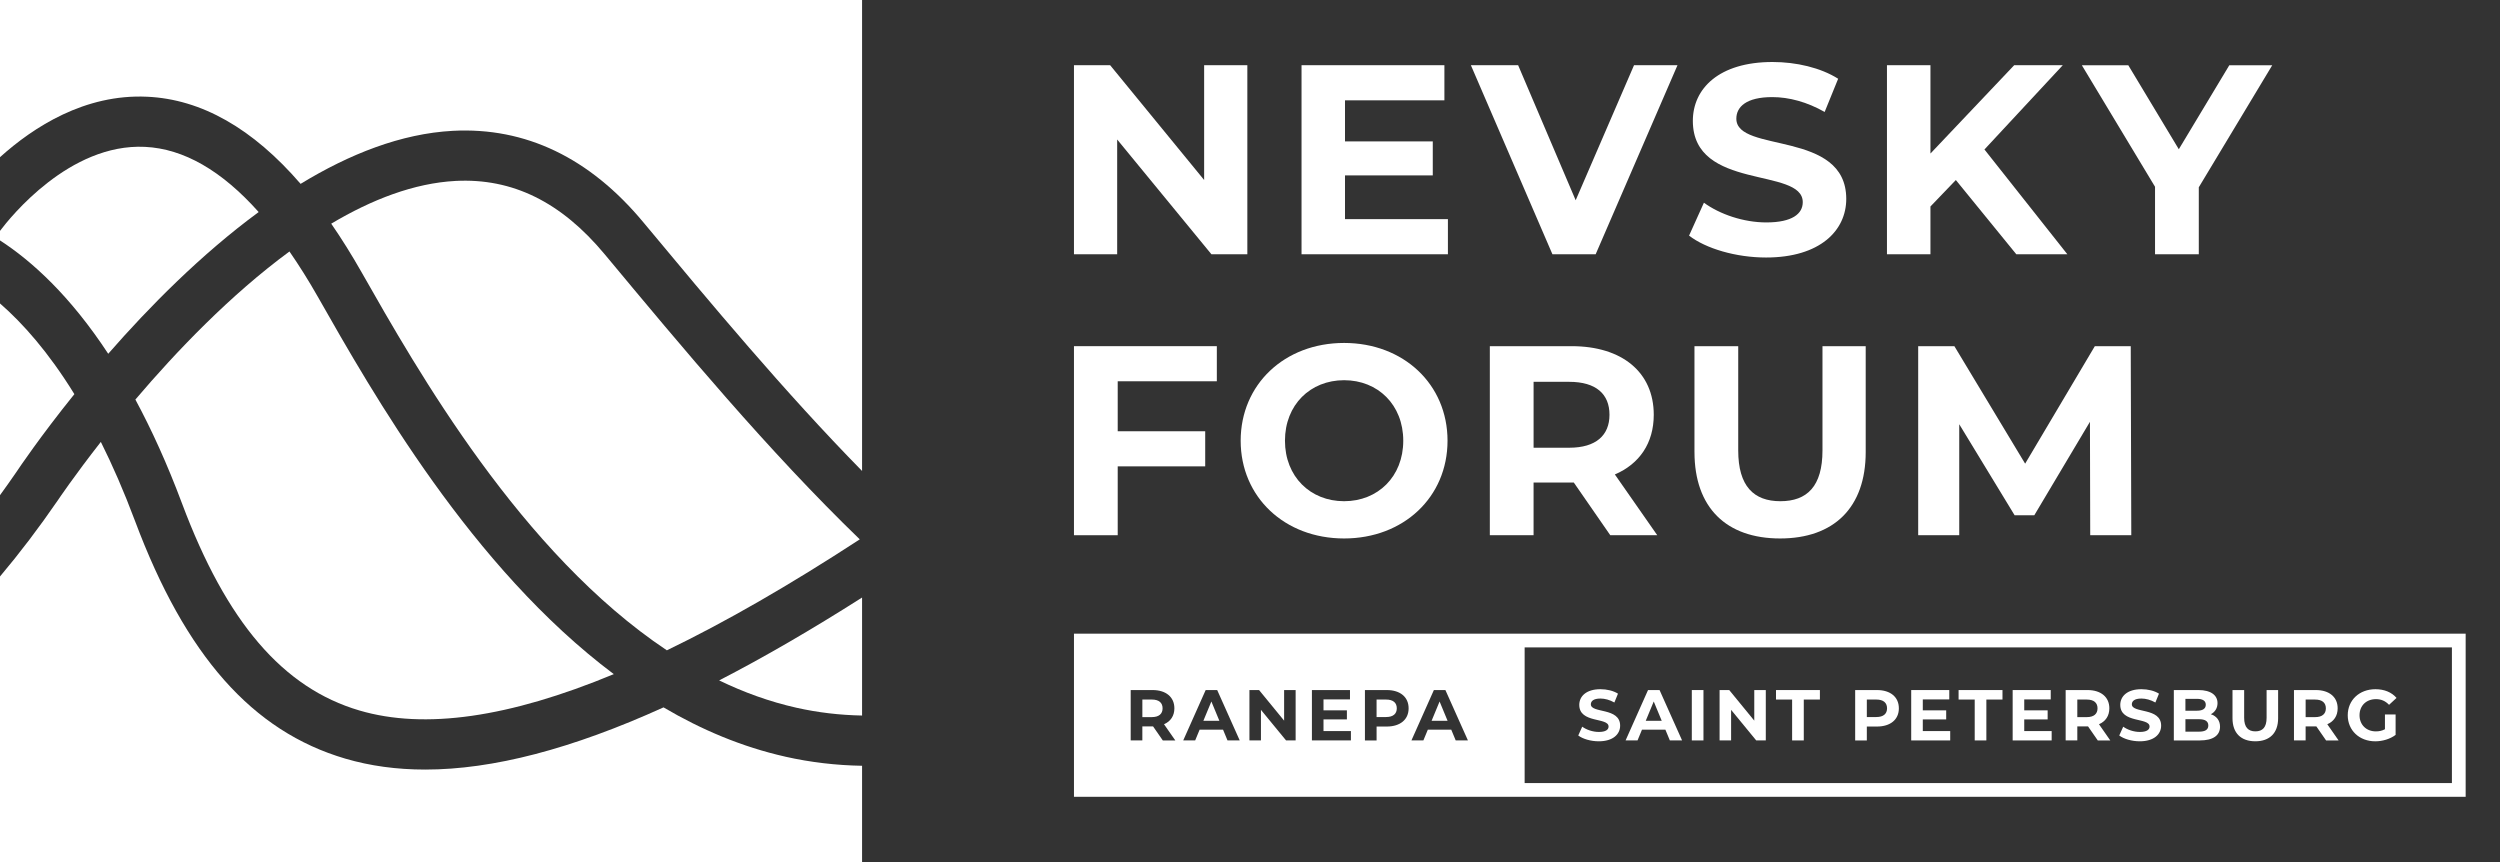
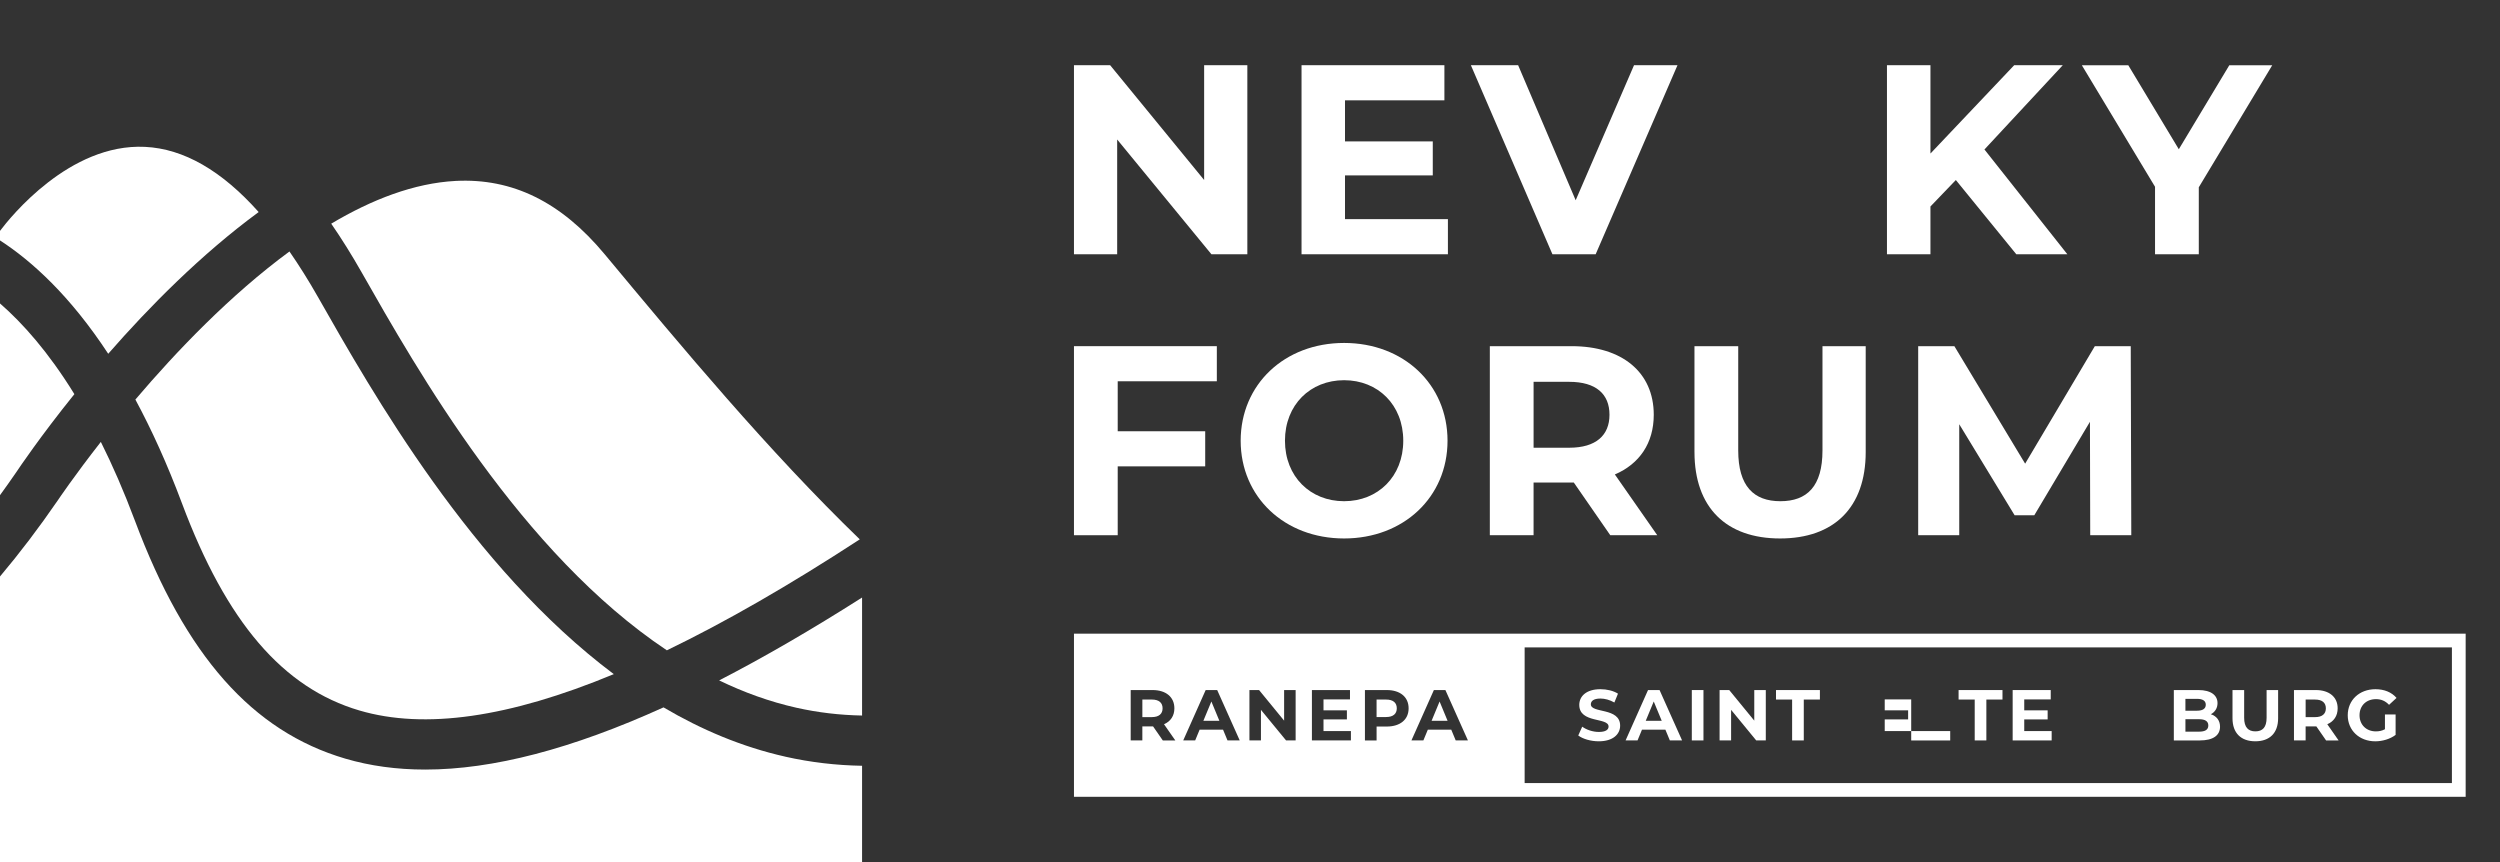
<svg xmlns="http://www.w3.org/2000/svg" width="145" height="50" version="1.1" viewBox="0 0 145 50">
  <rect x="0" y="0" width="145" height="50" fill="#333333" stroke="none" />
  <defs>
    <style> .st0 { fill: #fff; } </style>
  </defs>
  <g id="logo" shape-rendering="geometricPrecision" text-rendering="geometricPrecision">
    <g>
      <g>
        <path class="st0" d="M72.346,3.783v10.965h-2.083l-5.467-6.657v6.657h-2.506V3.783h2.099l5.451,6.657V3.783h2.507Z" />
        <path class="st0" d="M83.979,12.712v2.036h-8.49V3.783h8.286v2.036h-5.765v2.381h5.091v1.974h-5.091v2.537h5.968Z" />
        <path class="st0" d="M97.294,3.783l-4.746,10.965h-2.507l-4.73-10.965h2.741l3.337,7.832,3.384-7.832h2.522Z" />
-         <path class="st0" d="M97.965,13.668l.862-1.911c.924.674,2.302,1.144,3.618,1.144,1.504,0,2.115-.501,2.115-1.175,0-2.052-6.375-.642-6.375-4.715,0-1.864,1.504-3.415,4.621-3.415,1.379,0,2.788.329,3.807.971l-.783,1.927c-1.019-.58-2.068-.862-3.039-.862-1.504,0-2.083.564-2.083,1.253,0,2.021,6.375.627,6.375,4.652,0,1.833-1.52,3.399-4.652,3.399-1.739,0-3.493-.517-4.464-1.269Z" />
        <path class="st0" d="M113.439,10.441l-1.473,1.535v2.773h-2.522V3.783h2.522v5.122l4.856-5.122h2.819l-4.543,4.887,4.809,6.078h-2.961l-3.509-4.308Z" />
        <path class="st0" d="M127.53,10.864v3.885h-2.538v-3.916l-4.245-7.049h2.694l2.93,4.872,2.929-4.872h2.49l-4.261,7.08Z" />
        <path class="st0" d="M64.827,22.115v2.898h5.075v2.036h-5.075v3.994h-2.537v-10.965h8.286v2.036h-5.749Z" />
        <path class="st0" d="M71.959,25.561c0-3.258,2.538-5.67,5.999-5.67,3.446,0,5.999,2.397,5.999,5.67,0,3.274-2.553,5.67-5.999,5.67-3.462,0-5.999-2.412-5.999-5.67ZM81.389,25.561c0-2.083-1.472-3.509-3.431-3.509-1.958,0-3.43,1.425-3.43,3.509,0,2.083,1.472,3.509,3.43,3.509,1.958,0,3.431-1.426,3.431-3.509Z" />
        <path class="st0" d="M93.396,31.043l-2.115-3.055h-2.334v3.055h-2.537v-10.965h4.746c2.93,0,4.762,1.519,4.762,3.979,0,1.645-.83,2.851-2.256,3.462l2.459,3.524h-2.726ZM91.016,22.146h-2.068v3.822h2.068c1.551,0,2.334-.721,2.334-1.911,0-1.206-.783-1.911-2.334-1.911Z" />
        <path class="st0" d="M98.279,26.218v-6.14h2.538v6.047c0,2.083.908,2.945,2.444,2.945,1.55,0,2.443-.862,2.443-2.945v-6.047h2.507v6.14c0,3.227-1.849,5.013-4.966,5.013s-4.965-1.786-4.965-5.013Z" />
        <path class="st0" d="M121.233,31.043l-.016-6.579-3.227,5.42h-1.143l-3.211-5.279v6.438h-2.381v-10.965h2.099l4.104,6.814,4.042-6.814h2.083l.032,10.965h-2.381Z" />
      </g>
      <g>
        <g>
          <polygon class="st0" points="69.796 41.805 70.723 41.805 70.26 40.687 69.796 41.805" />
          <path class="st0" d="M80.392,40.574h-.551v1.014h.551c.413,0,.622-.188.622-.505,0-.321-.209-.509-.622-.509Z" />
          <path class="st0" d="M87.632,36.753h-25.342v9.461h80.718v-9.461h-55.376ZM67.442,42.945l-.564-.814h-.622v.814h-.676v-2.922h1.265c.781,0,1.269.405,1.269,1.06,0,.438-.221.76-.601.923l.655.939h-.726ZM71.195,42.945l-.259-.626h-1.357l-.259.626h-.693l1.302-2.922h.668l1.307,2.922h-.71ZM75.147,42.945h-.555l-1.457-1.774v1.774h-.668v-2.922h.559l1.453,1.774v-1.774h.668v2.922ZM78.353,42.945h-2.262v-2.922h2.208v.543h-1.536v.634h1.357v.526h-1.357v.676h1.59v.543ZM80.43,42.139h-.588v.806h-.676v-2.922h1.265c.781,0,1.269.405,1.269,1.06,0,.651-.488,1.056-1.269,1.056ZM84.431,42.945l-.259-.626h-1.357l-.259.626h-.693l1.302-2.922h.668l1.307,2.922h-.71ZM142.211,45.417h-53.782v-7.868h53.782v7.868Z" />
          <path class="st0" d="M66.808,40.574h-.551v1.018h.551c.413,0,.622-.192.622-.509,0-.321-.209-.509-.622-.509Z" />
          <polygon class="st0" points="83.033 41.805 83.959 41.805 83.496 40.687 83.033 41.805" />
        </g>
        <g>
          <path class="st0" d="M91.539,42.657l.23-.509c.246.18.614.305.964.305.401,0,.564-.134.564-.313,0-.547-1.699-.171-1.699-1.256,0-.497.401-.91,1.231-.91.367,0,.743.088,1.014.259l-.209.513c-.271-.154-.551-.23-.81-.23-.401,0-.555.15-.555.334,0,.538,1.699.167,1.699,1.24,0,.488-.405.906-1.24.906-.463,0-.931-.138-1.19-.338Z" />
          <path class="st0" d="M96.593,42.319h-1.357l-.259.626h-.693l1.302-2.922h.668l1.307,2.922h-.71l-.259-.626ZM96.38,41.805l-.463-1.119-.463,1.119h.927Z" />
          <path class="st0" d="M98.125,40.023h.676v2.922h-.676v-2.922Z" />
          <path class="st0" d="M102.416,40.023v2.922h-.555l-1.457-1.774v1.774h-.668v-2.922h.559l1.453,1.774v-1.774h.668Z" />
          <path class="st0" d="M103.943,40.574h-.935v-.551h2.546v.551h-.935v2.371h-.676v-2.371Z" />
-           <path class="st0" d="M110.134,41.083c0,.651-.488,1.056-1.269,1.056h-.589v.806h-.676v-2.922h1.265c.781,0,1.269.405,1.269,1.06ZM109.449,41.083c0-.321-.209-.509-.622-.509h-.551v1.014h.551c.413,0,.622-.188.622-.505Z" />
-           <path class="st0" d="M113.112,42.402v.543h-2.262v-2.922h2.208v.543h-1.536v.634h1.357v.526h-1.357v.676h1.59Z" />
+           <path class="st0" d="M113.112,42.402v.543h-2.262v-2.922v.543h-1.536v.634h1.357v.526h-1.357v.676h1.59Z" />
          <path class="st0" d="M114.533,40.574h-.935v-.551h2.546v.551h-.935v2.371h-.676v-2.371Z" />
          <path class="st0" d="M118.996,42.402v.543h-2.262v-2.922h2.208v.543h-1.536v.634h1.357v.526h-1.357v.676h1.59Z" />
-           <path class="st0" d="M121.67,42.945l-.564-.814h-.622v.814h-.676v-2.922h1.265c.781,0,1.269.405,1.269,1.06,0,.438-.221.76-.601.923l.655.939h-.726ZM121.035,40.574h-.551v1.019h.551c.413,0,.622-.192.622-.509,0-.321-.209-.509-.622-.509Z" />
-           <path class="st0" d="M122.917,42.657l.23-.509c.246.18.614.305.964.305.401,0,.564-.134.564-.313,0-.547-1.699-.171-1.699-1.256,0-.497.401-.91,1.231-.91.367,0,.743.088,1.014.259l-.209.513c-.271-.154-.551-.23-.81-.23-.401,0-.555.15-.555.334,0,.538,1.699.167,1.699,1.24,0,.488-.405.906-1.24.906-.463,0-.931-.138-1.19-.338Z" />
          <path class="st0" d="M128.762,42.148c0,.505-.401.797-1.169.797h-1.511v-2.922h1.428c.73,0,1.106.305,1.106.76,0,.292-.15.518-.388.643.326.104.534.355.534.722ZM126.754,40.532v.689h.672c.33,0,.509-.117.509-.346s-.179-.342-.509-.342h-.672ZM128.082,42.077c0-.246-.188-.363-.538-.363h-.789v.722h.789c.351,0,.538-.109.538-.359Z" />
          <path class="st0" d="M129.485,41.659v-1.636h.676v1.611c0,.555.242.785.651.785.413,0,.651-.23.651-.785v-1.611h.668v1.636c0,.86-.493,1.336-1.323,1.336-.831,0-1.323-.476-1.323-1.336Z" />
          <path class="st0" d="M134.912,42.945l-.564-.814h-.622v.814h-.676v-2.922h1.265c.781,0,1.269.405,1.269,1.06,0,.438-.221.76-.601.923l.655.939h-.726ZM134.278,40.574h-.551v1.019h.551c.413,0,.622-.192.622-.509,0-.321-.209-.509-.622-.509Z" />
          <path class="st0" d="M138.327,41.438h.618v1.186c-.321.242-.764.372-1.181.372-.918,0-1.595-.63-1.595-1.511,0-.881.676-1.511,1.607-1.511.513,0,.939.175,1.223.505l-.434.401c-.213-.225-.459-.33-.756-.33-.568,0-.956.38-.956.935,0,.547.388.935.948.935.184,0,.355-.033.526-.125v-.856Z" />
        </g>
      </g>
      <g>
        <path class="st0" d="M15.003,12.299c-2.142-2.402-4.349-3.675-6.596-3.781-4.377-.209-7.812,4.083-8.407,4.874v.552c1.842,1.195,4.063,3.202,6.277,6.575,2.371-2.714,5.382-5.763,8.727-8.221Z" />
        <path class="st0" d="M49.866,31.282c-5.301-5.125-10.274-11.101-14.795-16.535-2.527-3.038-5.357-4.425-8.649-4.253-2.403.128-4.851,1.075-7.211,2.479.598.864,1.184,1.802,1.76,2.816,3.249,5.719,9.253,16.289,17.707,21.93,3.394-1.638,7.119-3.781,11.188-6.436Z" />
        <path class="st0" d="M4.314,22.86c-1.502-2.437-2.993-4.109-4.314-5.26v11.121c.317-.436.633-.881.949-1.341.153-.23,1.382-2.059,3.365-4.52Z" />
        <path class="st0" d="M20.85,41.209c3.775,1.111,8.667.416,14.75-2.109-8.245-6.181-13.968-16.257-17.159-21.875-.545-.96-1.096-1.836-1.652-2.639-3.434,2.524-6.564,5.797-8.937,8.588.929,1.722,1.839,3.712,2.701,6.016,2.58,6.892,5.852,10.712,10.296,12.019Z" />
        <path class="st0" d="M45.552,43.887c-2.513-.565-4.869-1.562-7.068-2.859-5.329,2.416-9.902,3.606-13.821,3.607-1.659,0-3.201-.213-4.634-.634-5.396-1.588-9.272-5.97-12.2-13.791-.641-1.714-1.306-3.232-1.98-4.58-1.539,1.966-2.457,3.331-2.49,3.38-1.102,1.604-2.223,3.078-3.359,4.426v16.564h50v-5.585c-1.499-.025-2.982-.198-4.448-.527Z" />
-         <path class="st0" d="M8.526,5.61c3.154.142,6.136,1.839,8.909,5.054,2.827-1.724,5.824-2.915,8.829-3.076,4.212-.221,7.932,1.557,11.044,5.298,3.921,4.713,8.196,9.848,12.692,14.43V0H0v9.117c1.948-1.755,4.925-3.673,8.526-3.507Z" />
        <path class="st0" d="M50,41.501v-6.844c-2.934,1.866-5.696,3.47-8.29,4.806,1.433.694,2.926,1.236,4.48,1.585,1.252.281,2.523.429,3.81.453Z" />
      </g>
    </g>
  </g>
</svg>